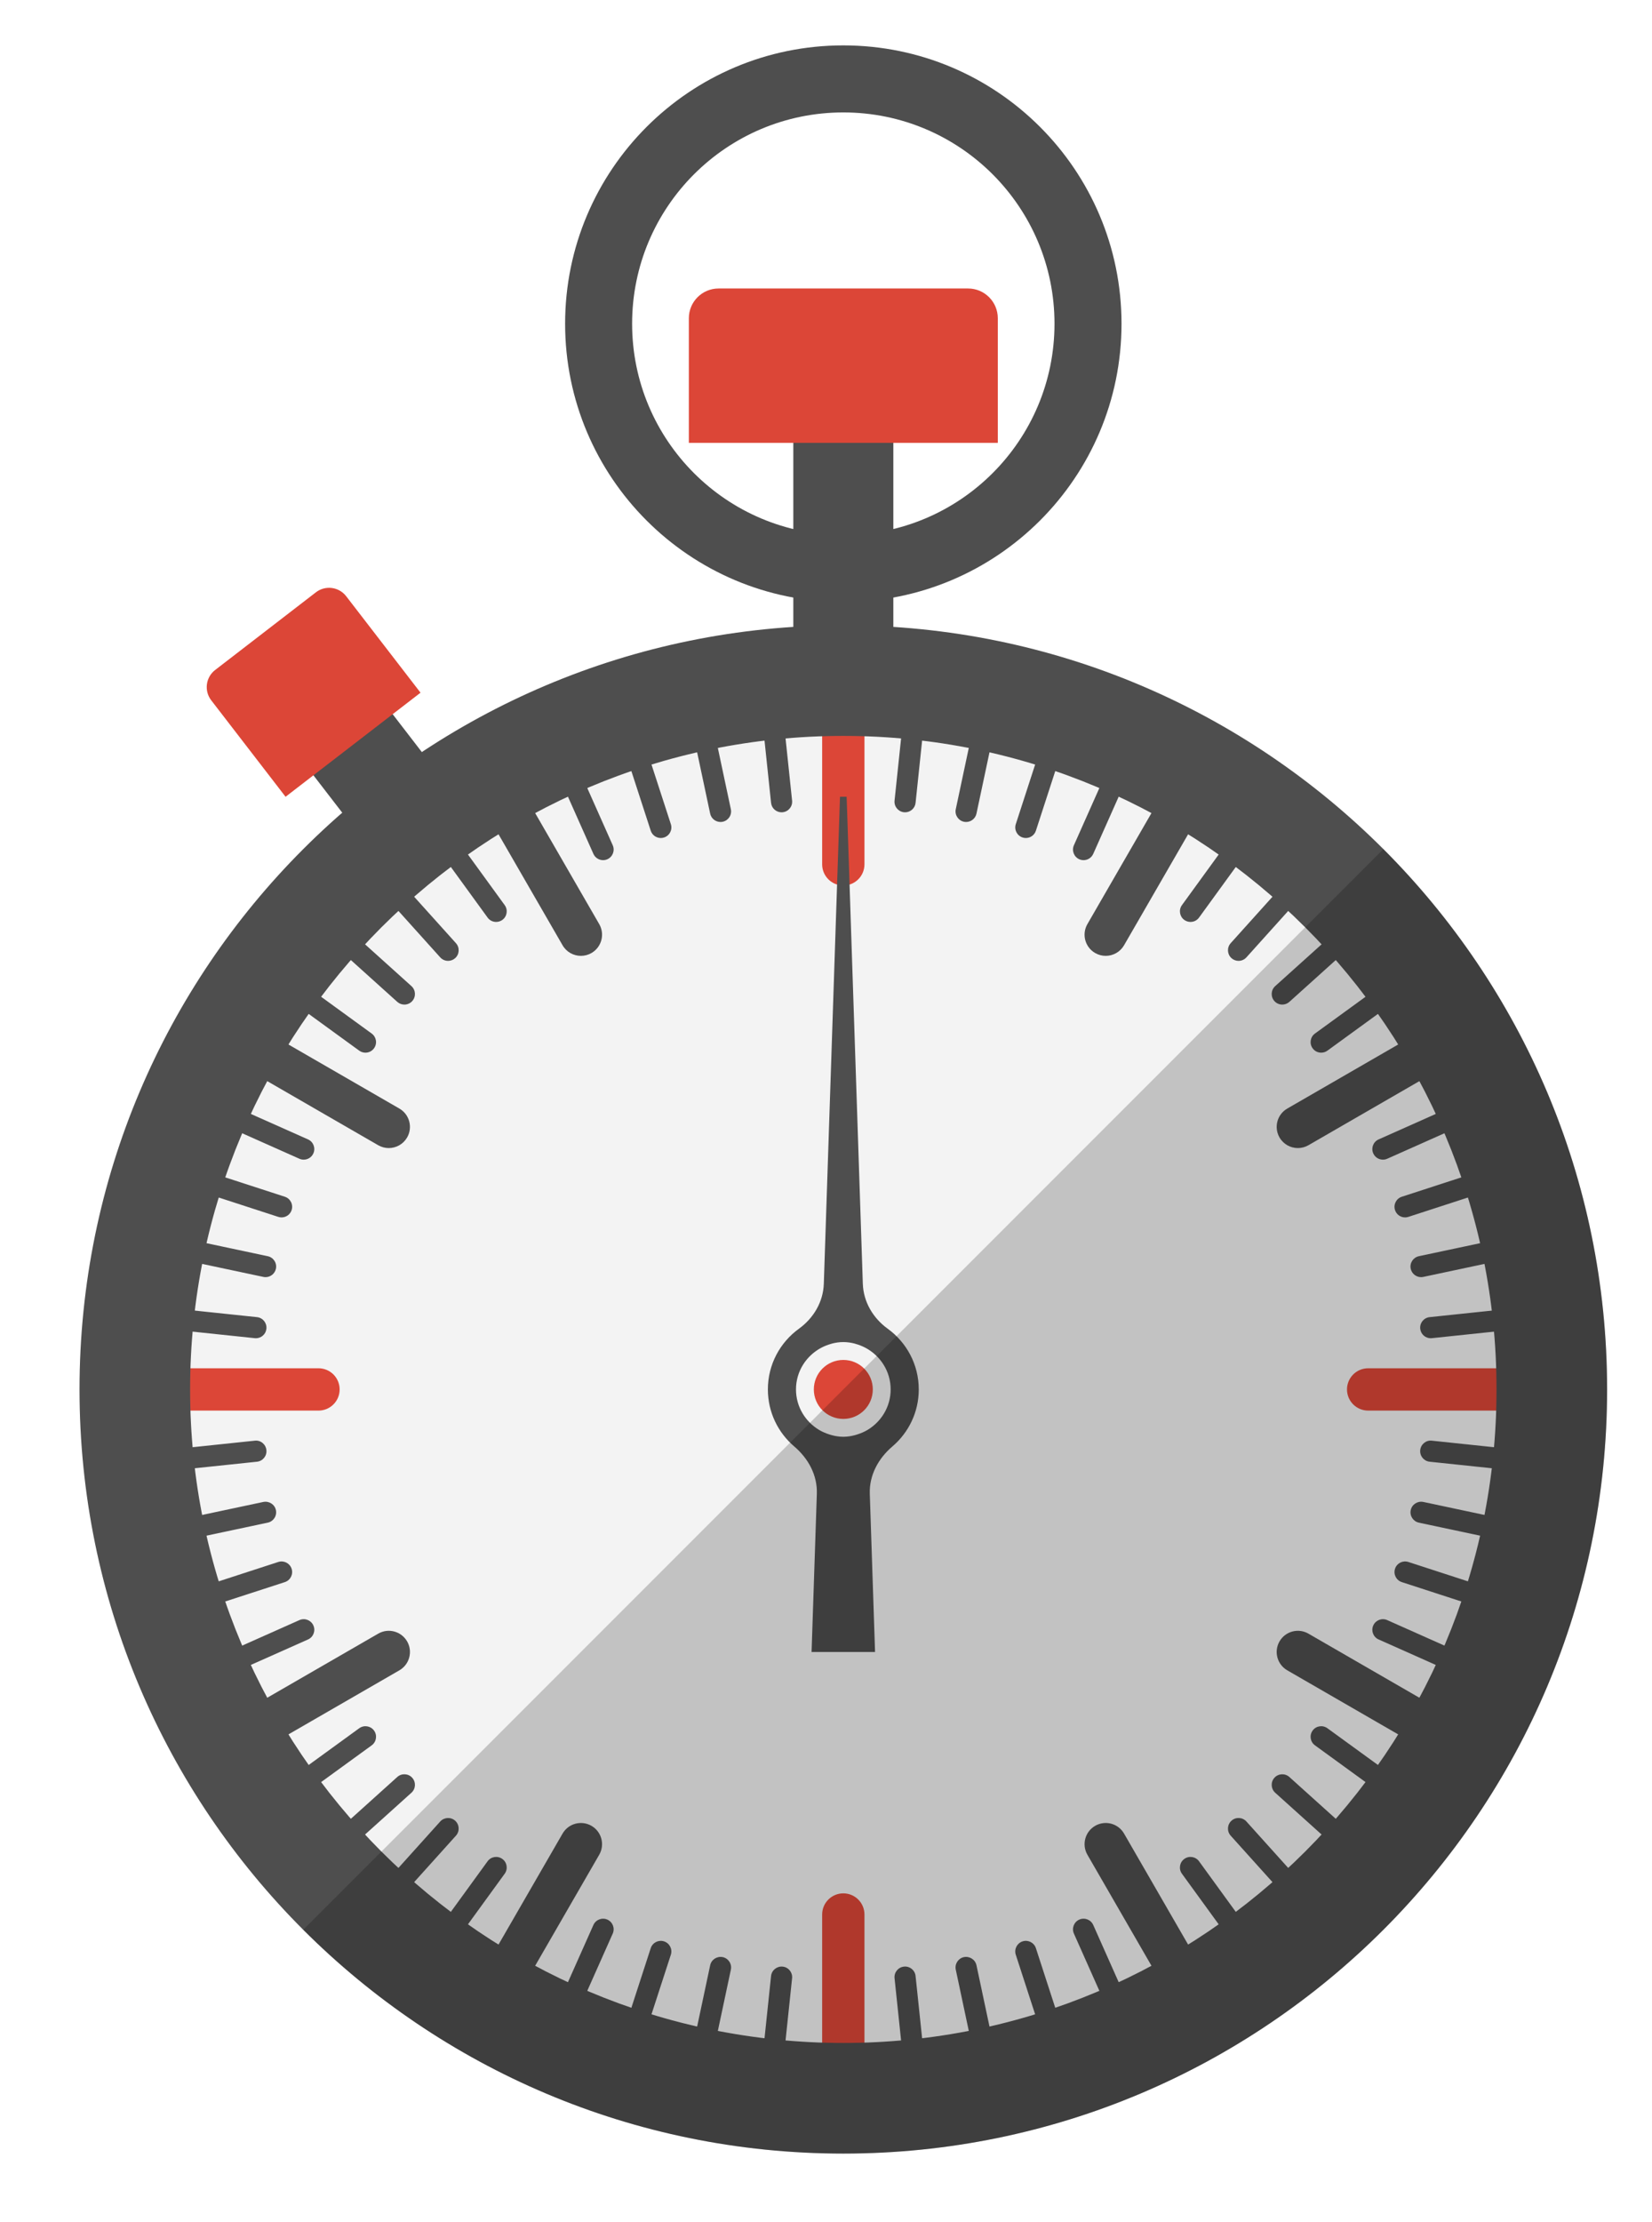
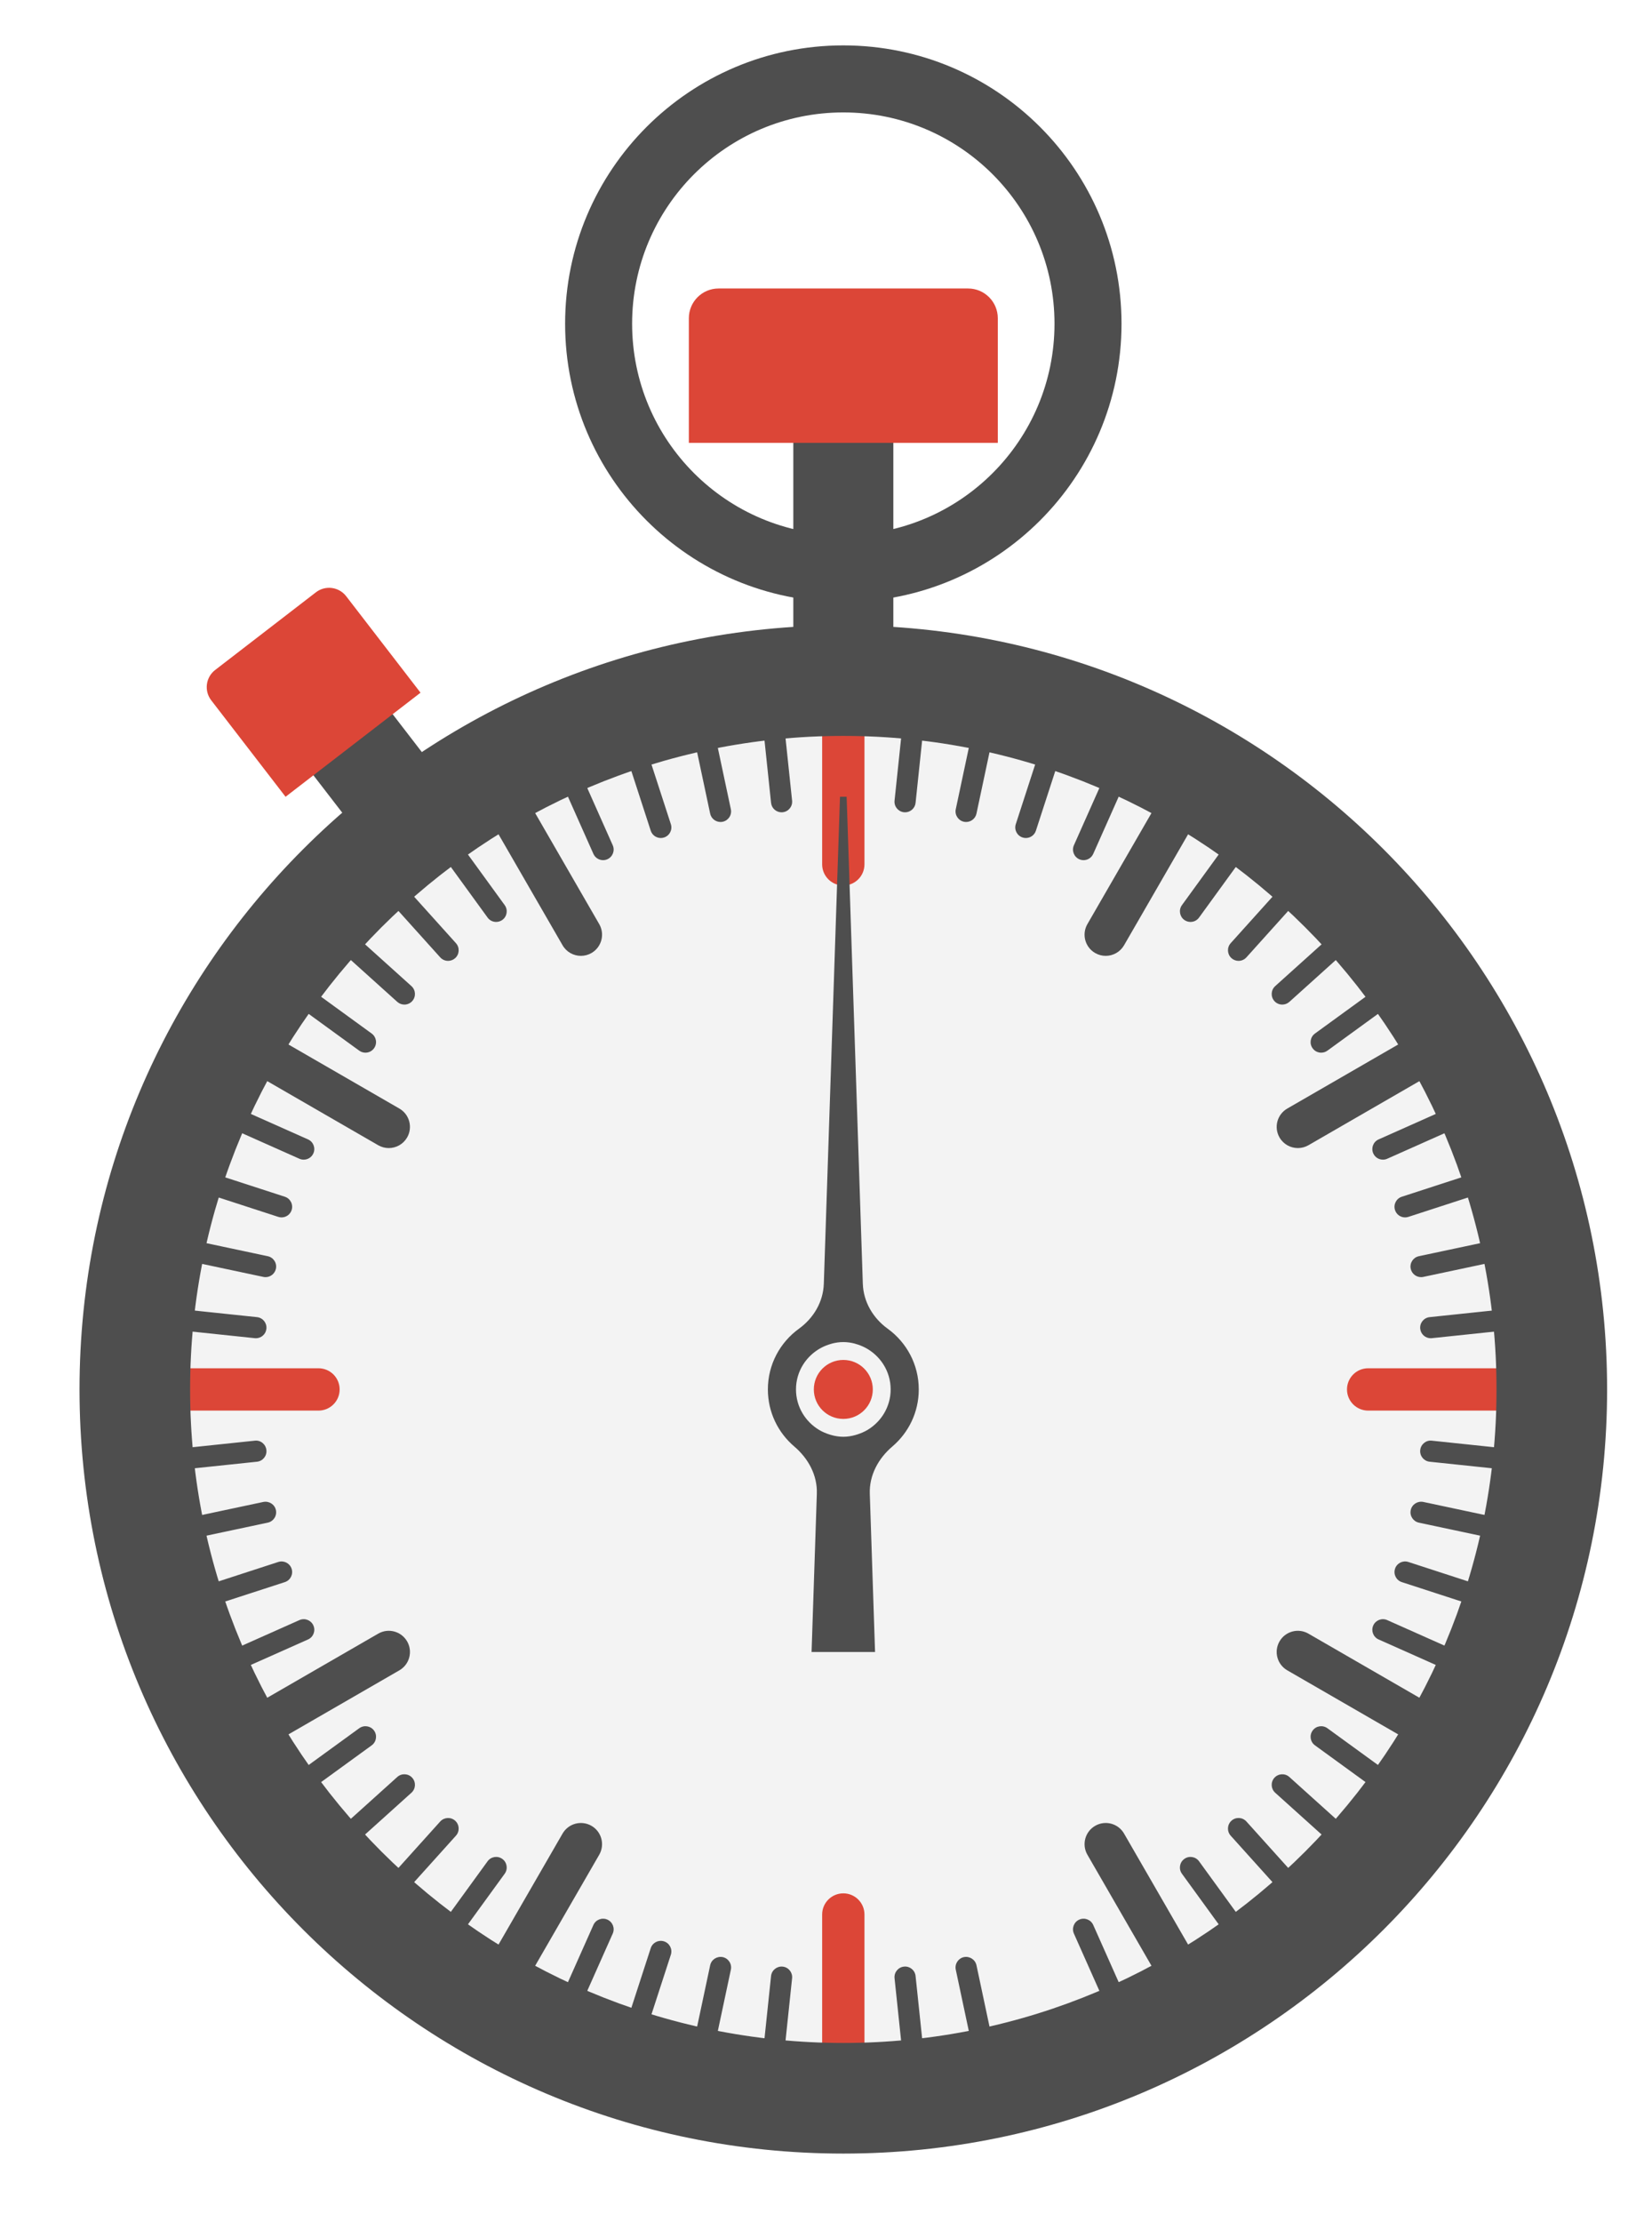
<svg xmlns="http://www.w3.org/2000/svg" xmlns:ns1="http://www.inkscape.org/namespaces/inkscape" xmlns:ns2="http://sodipodi.sourceforge.net/DTD/sodipodi-0.dtd" version="1.1" width="610" height="820" viewBox="0 0 488 656" id="svg32724" ns1:version="0.91 r13725" ns2:docname="stopwatchsimple-CDCpd.svg">
  <defs id="defs35526" />
  <ns2:namedview pagecolor="#ffffff" bordercolor="#666666" borderopacity="1" objecttolerance="10" gridtolerance="10" guidetolerance="10" ns1:pageopacity="0" ns1:pageshadow="2" ns1:window-width="1916" ns1:window-height="1035" id="namedview35524" showgrid="false" fit-margin-top="0" fit-margin-left="0" fit-margin-right="0" fit-margin-bottom="0" units="px" ns1:zoom="0.23838384" ns1:cx="272.85404" ns1:cy="427.25738" ns1:window-x="4" ns1:window-y="1" ns1:window-maximized="1" ns1:current-layer="g32728" />
  <g id="g32726" style="enable-background:new" transform="translate(-87.717,-81.806)">
    <g id="g32728">
      <clipPath id="cp36">
        <path transform="matrix(1,0,0,-1,0,792)" d="M 0,792 612,792 612,0 0,0 Z" id="path33617" ns1:connector-curvature="0" />
      </clipPath>
      <g id="g33752" data-name="H1" />
      <g id="g33768" data-name="Artifact">
        <clipPath id="cp40">
          <path transform="matrix(1,0,0,-1,0,792)" d="M 0,792 612,792 612,0 0,0 Z" id="path33771" ns1:connector-curvature="0" />
        </clipPath>
      </g>
      <g id="g33777" data-name="H2" />
      <g id="g34107" data-name="H2" />
      <g id="g34113" data-name="Artifact" transform="matrix(4,0,0,4,-594.361,-1944.2)">
        <clipPath id="cp67">
          <path transform="matrix(1,0,0,-1,0,792)" d="M 0,792 612,792 612,0 0,0 Z" id="path34116" ns1:connector-curvature="0" />
        </clipPath>
        <g clip-path="url(#cp67)" id="g34118">
          <path transform="matrix(1,0,0,-1,281.038,609.062)" d="m 0,0 c 0,-26.642 -21.598,-48.239 -48.239,-48.239 -26.642,0 -48.24,21.597 -48.24,48.239 0,26.642 21.598,48.239 48.24,48.239 C -21.598,48.239 0,26.642 0,0" id="path34120" ns1:connector-curvature="0" style="fill:#f3f3f3" />
          <path transform="matrix(1,0,0,-1,198.628,570.167)" d="m 0,0 5.851,4.51 -9.172,11.899 -5.851,-4.51 z" id="path34122" ns1:connector-curvature="0" style="fill:#4e4e4e" />
          <path transform="matrix(1,0,0,-1,191.608,565.316)" d="m 0,0 9.967,7.683 -5.489,7.12 C 3.94,15.501 2.938,15.631 2.24,15.093 L -5.2,9.359 C -5.898,8.821 -6.027,7.819 -5.489,7.121 Z" id="path34124" ns1:connector-curvature="0" style="fill:#dc4637" />
          <path transform="matrix(1,0,0,-1,232.798,545.993)" d="m 0,0 c -8.614,0 -15.597,6.983 -15.597,15.596 0,8.614 6.983,15.597 15.597,15.597 8.614,0 15.596,-6.983 15.596,-15.597 C 15.596,6.983 8.614,0 0,0 m 0,36.141 c -11.347,0 -20.545,-9.198 -20.545,-20.545 0,-11.346 9.198,-20.544 20.545,-20.544 11.346,0 20.545,9.198 20.545,20.544 0,11.347 -9.199,20.545 -20.545,20.545" id="path34126" ns1:connector-curvature="0" style="fill:#4e4e4e" />
          <path transform="matrix(1,0,0,-1,0,792)" d="m 236.492,235.42 -7.387,0 0,26.184 7.387,0 z" id="path34128" ns1:connector-curvature="0" style="fill:#4e4e4e" />
          <path transform="matrix(1,0,0,-1,242.011,527.796)" d="m 0,0 -18.424,0 c -1.213,0 -2.196,-0.983 -2.196,-2.196 l 0,-9.199 22.816,0 0,9.199 C 2.196,-0.983 1.213,0 0,0" id="path34130" ns1:connector-curvature="0" style="fill:#dc4637" />
          <path transform="matrix(1,0,0,-1,228.238,566.462)" d="M 0,0 C -0.395,0 -0.734,0.298 -0.776,0.699 L -1.554,8.103 C -1.6,8.534 -1.288,8.918 -0.859,8.962 -0.431,9.01 -0.046,8.697 -0.001,8.268 L 0.777,0.864 C 0.823,0.433 0.511,0.049 0.082,0.005 0.055,0.002 0.027,0 0,0" id="path34132" ns1:connector-curvature="0" style="fill:#4e4e4e" />
          <path transform="matrix(1,0,0,-1,223.728,567.176)" d="m 0,0 c -0.361,0 -0.685,0.252 -0.764,0.619 l -1.548,7.283 c -0.089,0.421 0.18,0.836 0.602,0.926 0.419,0.087 0.836,-0.18 0.927,-0.603 L 0.765,0.943 C 0.855,0.522 0.585,0.107 0.163,0.017 0.108,0.006 0.054,0 0,0" id="path34134" ns1:connector-curvature="0" style="fill:#4e4e4e" />
          <path transform="matrix(1,0,0,-1,219.319,568.359)" d="m 0,0 c -0.33,0 -0.636,0.209 -0.743,0.54 l -2.301,7.081 c -0.133,0.411 0.092,0.851 0.502,0.984 0.41,0.135 0.851,-0.09 0.985,-0.502 l 2.3,-7.081 C 0.877,0.612 0.652,0.171 0.241,0.038 0.161,0.012 0.08,0 0,0" id="path34136" ns1:connector-curvature="0" style="fill:#4e4e4e" />
          <path transform="matrix(1,0,0,-1,215.057,569.994)" d="M 0,0 C -0.3,0 -0.585,0.173 -0.715,0.464 L -3.743,7.266 C -3.917,7.659 -3.74,8.122 -3.346,8.297 -2.95,8.471 -2.49,8.294 -2.314,7.9 L 0.713,1.099 C 0.888,0.705 0.711,0.243 0.317,0.067 0.214,0.021 0.106,0 0,0" id="path34138" ns1:connector-curvature="0" style="fill:#4e4e4e" />
          <path transform="matrix(1,0,0,-1,207.16,574.554)" d="m 0,0 c -0.242,0 -0.48,0.111 -0.632,0.322 l -4.376,6.023 c -0.254,0.35 -0.177,0.838 0.172,1.091 0.35,0.254 0.838,0.177 1.091,-0.172 L 0.631,1.241 C 0.885,0.891 0.807,0.403 0.459,0.149 0.32,0.049 0.16,0 0,0" id="path34140" ns1:connector-curvature="0" style="fill:#4e4e4e" />
          <path transform="matrix(1,0,0,-1,203.611,577.428)" d="m 0,0 c -0.214,0 -0.427,0.087 -0.581,0.258 l -4.981,5.533 c -0.289,0.322 -0.263,0.815 0.058,1.105 0.32,0.288 0.814,0.262 1.103,-0.058 L 0.581,1.305 C 0.869,0.983 0.843,0.49 0.523,0.2 0.373,0.066 0.186,0 0,0" id="path34142" ns1:connector-curvature="0" style="fill:#4e4e4e" />
          <path transform="matrix(1,0,0,-1,200.382,580.655)" d="m 0,0 c -0.186,0 -0.373,0.066 -0.523,0.2 l -5.532,4.981 c -0.321,0.29 -0.347,0.783 -0.058,1.105 0.289,0.319 0.782,0.345 1.103,0.058 L 0.523,1.363 C 0.843,1.073 0.869,0.58 0.581,0.258 0.427,0.087 0.214,0 0,0" id="path34144" ns1:connector-curvature="0" style="fill:#4e4e4e" />
          <path transform="matrix(1,0,0,-1,197.508,584.205)" d="m 0,0 c -0.16,0 -0.32,0.049 -0.459,0.149 l -6.023,4.377 c -0.348,0.253 -0.426,0.742 -0.172,1.091 0.251,0.35 0.74,0.428 1.091,0.173 L 0.46,1.413 C 0.809,1.16 0.887,0.671 0.632,0.322 0.48,0.111 0.242,0 0,0" id="path34146" ns1:connector-curvature="0" style="fill:#4e4e4e" />
          <path transform="matrix(1,0,0,-1,192.948,592.102)" d="m 0,0 c -0.106,0 -0.214,0.021 -0.317,0.067 l -6.802,3.029 c -0.394,0.176 -0.572,0.638 -0.395,1.032 0.175,0.395 0.635,0.571 1.031,0.396 L 0.319,1.495 C 0.713,1.32 0.89,0.858 0.714,0.464 0.585,0.172 0.299,0 0,0" id="path34148" ns1:connector-curvature="0" style="fill:#4e4e4e" />
          <path transform="matrix(1,0,0,-1,191.313,596.364)" d="m 0,0 c -0.08,0 -0.161,0.012 -0.242,0.038 l -7.08,2.301 c -0.41,0.133 -0.635,0.574 -0.501,0.985 0.134,0.412 0.572,0.633 0.985,0.502 L 0.242,1.525 C 0.652,1.392 0.877,0.951 0.743,0.54 0.636,0.209 0.33,0 0,0" id="path34150" ns1:connector-curvature="0" style="fill:#4e4e4e" />
          <path transform="matrix(1,0,0,-1,190.132,600.774)" d="m 0,0 c -0.054,0 -0.108,0.006 -0.163,0.017 l -7.283,1.547 c -0.422,0.09 -0.692,0.505 -0.602,0.927 0.09,0.422 0.507,0.688 0.927,0.602 L 0.162,1.546 C 0.584,1.456 0.853,1.041 0.764,0.62 0.685,0.252 0.361,0 0,0" id="path34152" ns1:connector-curvature="0" style="fill:#4e4e4e" />
          <path transform="matrix(1,0,0,-1,189.417,605.284)" d="m 0,0 c -0.028,0 -0.055,0.002 -0.082,0.005 l -7.404,0.778 c -0.429,0.044 -0.741,0.429 -0.695,0.859 0.045,0.429 0.435,0.748 0.858,0.694 L 0.081,1.558 C 0.51,1.514 0.822,1.129 0.776,0.699 0.734,0.298 0.395,0 0,0" id="path34154" ns1:connector-curvature="0" style="fill:#4e4e4e" />
          <path transform="matrix(1,0,0,-1,182.012,615.181)" d="m 0,0 c -0.395,0 -0.734,0.298 -0.776,0.699 -0.046,0.43 0.266,0.815 0.695,0.859 L 7.323,2.336 C 7.748,2.391 8.136,2.072 8.181,1.642 8.227,1.212 7.915,0.827 7.486,0.783 L 0.082,0.005 C 0.055,0.002 0.028,0 0,0" id="path34156" ns1:connector-curvature="0" style="fill:#4e4e4e" />
          <path transform="matrix(1,0,0,-1,182.848,620.46)" d="m 0,0 c -0.361,0 -0.685,0.252 -0.764,0.62 -0.089,0.421 0.18,0.836 0.602,0.926 L 7.121,3.093 C 7.547,3.174 7.958,2.912 8.048,2.491 8.137,2.069 7.868,1.654 7.446,1.564 L 0.163,0.017 C 0.108,0.006 0.053,0 0,0" id="path34158" ns1:connector-curvature="0" style="fill:#4e4e4e" />
          <path transform="matrix(1,0,0,-1,184.233,625.624)" d="m 0,0 c -0.33,0 -0.636,0.209 -0.743,0.54 -0.134,0.411 0.091,0.852 0.501,0.984 l 7.08,2.302 C 7.25,3.958 7.689,3.736 7.823,3.324 7.957,2.913 7.732,2.472 7.322,2.339 L 0.242,0.038 C 0.161,0.012 0.08,0 0,0" id="path34160" ns1:connector-curvature="0" style="fill:#4e4e4e" />
          <path transform="matrix(1,0,0,-1,186.149,630.614)" d="m 0,0 c -0.299,0 -0.585,0.173 -0.714,0.464 -0.177,0.394 0.001,0.856 0.395,1.032 L 6.483,4.525 C 6.879,4.7 7.339,4.522 7.514,4.128 7.69,3.734 7.513,3.272 7.119,3.096 L 0.317,0.067 C 0.214,0.021 0.106,0 0,0" id="path34162" ns1:connector-curvature="0" style="fill:#4e4e4e" />
          <path transform="matrix(1,0,0,-1,191.487,639.859)" d="M 0,0 C -0.242,0 -0.48,0.112 -0.633,0.322 -0.887,0.671 -0.809,1.16 -0.46,1.413 L 5.563,5.788 C 5.914,6.041 6.402,5.965 6.655,5.616 6.908,5.266 6.83,4.778 6.482,4.525 L 0.459,0.15 C 0.32,0.049 0.159,0 0,0" id="path34164" ns1:connector-curvature="0" style="fill:#4e4e4e" />
          <path transform="matrix(1,0,0,-1,194.849,644.013)" d="M 0,0 C -0.214,0 -0.427,0.087 -0.581,0.258 -0.869,0.58 -0.843,1.073 -0.522,1.363 L 5.01,6.344 C 5.33,6.634 5.825,6.606 6.113,6.286 6.402,5.964 6.376,5.471 6.055,5.181 L 0.523,0.2 C 0.373,0.066 0.186,0 0,0" id="path34166" ns1:connector-curvature="0" style="fill:#4e4e4e" />
          <path transform="matrix(1,0,0,-1,198.629,647.793)" d="m 0,0 c -0.186,0 -0.373,0.066 -0.523,0.2 -0.32,0.29 -0.346,0.783 -0.058,1.105 L 4.401,6.838 C 4.69,7.157 5.184,7.183 5.504,6.896 5.825,6.606 5.851,6.113 5.562,5.791 L 0.581,0.258 C 0.427,0.087 0.214,0 0,0" id="path34168" ns1:connector-curvature="0" style="fill:#4e4e4e" />
          <path transform="matrix(1,0,0,-1,202.782,651.156)" d="M 0,0 C -0.16,0 -0.32,0.049 -0.458,0.15 -0.807,0.403 -0.885,0.891 -0.631,1.241 L 3.745,7.264 C 3.998,7.613 4.486,7.691 4.836,7.436 5.185,7.183 5.263,6.695 5.009,6.345 L 0.633,0.322 C 0.48,0.112 0.242,0 0,0" id="path34170" ns1:connector-curvature="0" style="fill:#4e4e4e" />
          <path transform="matrix(1,0,0,-1,212.028,656.494)" d="M 0,0 C -0.106,0 -0.214,0.021 -0.317,0.067 -0.711,0.243 -0.888,0.705 -0.714,1.099 L 2.314,7.9 C 2.49,8.294 2.953,8.471 3.346,8.297 3.74,8.121 3.917,7.659 3.742,7.265 L 0.715,0.464 C 0.585,0.172 0.3,0 0,0" id="path34172" ns1:connector-curvature="0" style="fill:#4e4e4e" />
          <path transform="matrix(1,0,0,-1,217.018,658.409)" d="m 0,0 c -0.08,0 -0.161,0.012 -0.241,0.038 -0.411,0.133 -0.636,0.574 -0.502,0.984 l 2.3,7.081 C 1.691,8.515 2.132,8.737 2.542,8.605 2.952,8.472 3.177,8.032 3.044,7.621 L 0.743,0.54 C 0.635,0.209 0.33,0 0,0" id="path34174" ns1:connector-curvature="0" style="fill:#4e4e4e" />
          <path transform="matrix(1,0,0,-1,222.182,659.793)" d="m 0,0 c -0.054,0 -0.108,0.006 -0.163,0.017 -0.422,0.09 -0.692,0.505 -0.602,0.926 L 0.783,8.225 C 0.873,8.648 1.286,8.91 1.71,8.828 2.132,8.738 2.401,8.323 2.312,7.902 L 0.764,0.62 C 0.685,0.252 0.361,0 0,0" id="path34176" ns1:connector-curvature="0" style="fill:#4e4e4e" />
          <path transform="matrix(1,0,0,-1,227.461,660.629)" d="M 0,0 C -0.028,0 -0.055,0.002 -0.082,0.005 -0.511,0.049 -0.823,0.433 -0.777,0.864 L 0.001,8.268 C 0.045,8.697 0.438,9.007 0.859,8.962 1.288,8.918 1.6,8.534 1.554,8.103 L 0.776,0.699 C 0.734,0.298 0.395,0 0,0" id="path34178" ns1:connector-curvature="0" style="fill:#4e4e4e" />
          <path transform="matrix(1,0,0,-1,238.136,660.629)" d="M 0,0 C -0.395,0 -0.734,0.298 -0.776,0.699 L -1.554,8.103 C -1.6,8.534 -1.288,8.918 -0.859,8.962 -0.43,9.011 -0.046,8.697 -0.001,8.268 L 0.777,0.864 C 0.823,0.433 0.511,0.049 0.082,0.005 0.055,0.002 0.027,0 0,0" id="path34180" ns1:connector-curvature="0" style="fill:#4e4e4e" />
          <path transform="matrix(1,0,0,-1,243.415,659.793)" d="m 0,0 c -0.361,0 -0.685,0.252 -0.764,0.62 l -1.548,7.282 c -0.089,0.421 0.18,0.836 0.602,0.926 0.416,0.084 0.836,-0.18 0.927,-0.603 L 0.765,0.943 C 0.855,0.522 0.585,0.107 0.163,0.017 0.108,0.006 0.054,0 0,0" id="path34182" ns1:connector-curvature="0" style="fill:#4e4e4e" />
-           <path transform="matrix(1,0,0,-1,248.578,658.409)" d="m 0,0 c -0.33,0 -0.635,0.209 -0.743,0.54 l -2.301,7.081 c -0.133,0.411 0.092,0.851 0.502,0.984 0.41,0.133 0.851,-0.09 0.985,-0.502 l 2.3,-7.081 C 0.877,0.612 0.652,0.171 0.241,0.038 0.161,0.012 0.08,0 0,0" id="path34184" ns1:connector-curvature="0" style="fill:#4e4e4e" />
          <path transform="matrix(1,0,0,-1,253.569,656.494)" d="M 0,0 C -0.3,0 -0.585,0.172 -0.715,0.464 L -3.742,7.265 C -3.917,7.659 -3.74,8.121 -3.346,8.297 -2.949,8.471 -2.49,8.294 -2.314,7.9 L 0.714,1.099 C 0.888,0.705 0.711,0.243 0.317,0.067 0.214,0.021 0.106,0 0,0" id="path34186" ns1:connector-curvature="0" style="fill:#4e4e4e" />
          <path transform="matrix(1,0,0,-1,262.814,651.156)" d="m 0,0 c -0.242,0 -0.48,0.112 -0.633,0.322 l -4.376,6.023 c -0.254,0.35 -0.176,0.838 0.173,1.091 0.349,0.255 0.837,0.177 1.091,-0.172 L 0.631,1.241 C 0.885,0.891 0.807,0.403 0.458,0.15 0.32,0.049 0.16,0 0,0" id="path34188" ns1:connector-curvature="0" style="fill:#4e4e4e" />
          <path transform="matrix(1,0,0,-1,266.967,647.793)" d="M 0,0 C -0.214,0 -0.427,0.087 -0.581,0.258 L -5.562,5.791 C -5.85,6.113 -5.824,6.606 -5.504,6.896 -5.182,7.186 -4.69,7.158 -4.4,6.838 L 0.581,1.305 C 0.869,0.983 0.843,0.49 0.522,0.2 0.373,0.066 0.186,0 0,0" id="path34190" ns1:connector-curvature="0" style="fill:#4e4e4e" />
          <path transform="matrix(1,0,0,-1,270.747,644.013)" d="m 0,0 c -0.186,0 -0.373,0.066 -0.523,0.2 l -5.532,4.981 c -0.321,0.29 -0.347,0.783 -0.058,1.105 0.289,0.319 0.783,0.346 1.103,0.058 L 0.523,1.363 C 0.843,1.073 0.869,0.58 0.581,0.258 0.427,0.087 0.214,0 0,0" id="path34192" ns1:connector-curvature="0" style="fill:#4e4e4e" />
          <path transform="matrix(1,0,0,-1,274.11,639.859)" d="m 0,0 c -0.159,0 -0.32,0.049 -0.459,0.15 l -6.022,4.375 c -0.349,0.253 -0.427,0.741 -0.172,1.091 0.251,0.349 0.74,0.425 1.091,0.172 L 0.46,1.413 C 0.809,1.16 0.887,0.671 0.632,0.322 0.48,0.112 0.242,0 0,0" id="path34194" ns1:connector-curvature="0" style="fill:#4e4e4e" />
          <path transform="matrix(1,0,0,-1,279.448,630.614)" d="M 0,0 C -0.106,0 -0.214,0.021 -0.317,0.067 L -7.119,3.096 C -7.513,3.272 -7.69,3.734 -7.514,4.128 -7.339,4.522 -6.878,4.7 -6.483,4.525 L 0.319,1.496 C 0.713,1.32 0.891,0.858 0.714,0.464 0.585,0.173 0.299,0 0,0" id="path34196" ns1:connector-curvature="0" style="fill:#4e4e4e" />
          <path transform="matrix(1,0,0,-1,281.365,625.624)" d="m 0,0 c -0.08,0 -0.161,0.012 -0.242,0.038 l -7.081,2.301 c -0.409,0.133 -0.635,0.574 -0.501,0.985 0.133,0.412 0.573,0.634 0.985,0.502 L 0.242,1.524 C 0.652,1.392 0.876,0.951 0.743,0.54 0.635,0.209 0.33,0 0,0" id="path34198" ns1:connector-curvature="0" style="fill:#4e4e4e" />
          <path transform="matrix(1,0,0,-1,282.749,620.46)" d="m 0,0 c -0.054,0 -0.108,0.006 -0.163,0.017 l -7.282,1.547 c -0.422,0.09 -0.692,0.505 -0.602,0.927 0.09,0.422 0.505,0.685 0.927,0.602 L 0.162,1.546 C 0.584,1.456 0.853,1.041 0.764,0.62 0.685,0.252 0.361,0 0,0" id="path34200" ns1:connector-curvature="0" style="fill:#4e4e4e" />
          <path transform="matrix(1,0,0,-1,283.585,615.181)" d="m 0,0 c -0.028,0 -0.055,0.002 -0.082,0.005 l -7.405,0.778 c -0.428,0.044 -0.741,0.429 -0.695,0.859 0.044,0.43 0.437,0.748 0.858,0.694 L 0.081,1.558 C 0.51,1.514 0.822,1.129 0.776,0.699 0.734,0.298 0.395,0 0,0" id="path34202" ns1:connector-curvature="0" style="fill:#4e4e4e" />
          <path transform="matrix(1,0,0,-1,276.179,605.284)" d="m 0,0 c -0.395,0 -0.734,0.298 -0.776,0.699 -0.046,0.43 0.266,0.815 0.695,0.859 L 7.324,2.336 C 7.739,2.391 8.137,2.071 8.182,1.642 8.228,1.212 7.915,0.827 7.487,0.783 L 0.082,0.005 C 0.055,0.002 0.028,0 0,0" id="path34204" ns1:connector-curvature="0" style="fill:#4e4e4e" />
          <path transform="matrix(1,0,0,-1,275.465,600.774)" d="m 0,0 c -0.361,0 -0.685,0.252 -0.764,0.62 -0.089,0.421 0.18,0.836 0.602,0.926 L 7.12,3.093 C 7.547,3.174 7.958,2.912 8.047,2.491 8.137,2.069 7.867,1.654 7.445,1.564 L 0.163,0.017 C 0.108,0.006 0.053,0 0,0" id="path34206" ns1:connector-curvature="0" style="fill:#4e4e4e" />
          <path transform="matrix(1,0,0,-1,274.284,596.364)" d="m 0,0 c -0.33,0 -0.636,0.209 -0.743,0.54 -0.134,0.411 0.091,0.852 0.501,0.985 L 6.839,3.826 C 7.251,3.959 7.69,3.736 7.824,3.324 7.957,2.913 7.732,2.472 7.323,2.339 L 0.242,0.038 C 0.161,0.012 0.08,0 0,0" id="path34208" ns1:connector-curvature="0" style="fill:#4e4e4e" />
          <path transform="matrix(1,0,0,-1,272.648,592.102)" d="M 0,0 C -0.299,0 -0.585,0.172 -0.714,0.464 -0.89,0.858 -0.713,1.32 -0.319,1.495 L 6.483,4.524 C 6.879,4.699 7.339,4.523 7.514,4.128 7.691,3.734 7.513,3.272 7.119,3.096 L 0.317,0.067 C 0.214,0.021 0.106,0 0,0" id="path34210" ns1:connector-curvature="0" style="fill:#4e4e4e" />
          <path transform="matrix(1,0,0,-1,268.089,584.205)" d="M 0,0 C -0.242,0 -0.48,0.111 -0.632,0.322 -0.887,0.671 -0.809,1.16 -0.46,1.413 L 5.562,5.79 C 5.912,6.043 6.4,5.965 6.653,5.617 6.908,5.268 6.83,4.779 6.481,4.526 L 0.459,0.149 C 0.32,0.049 0.16,0 0,0" id="path34212" ns1:connector-curvature="0" style="fill:#4e4e4e" />
          <path transform="matrix(1,0,0,-1,265.215,580.655)" d="M 0,0 C -0.214,0 -0.427,0.087 -0.581,0.258 -0.869,0.58 -0.843,1.073 -0.523,1.363 L 5.01,6.344 C 5.331,6.632 5.824,6.606 6.113,6.286 6.402,5.964 6.376,5.471 6.055,5.181 L 0.523,0.2 C 0.373,0.066 0.186,0 0,0" id="path34214" ns1:connector-curvature="0" style="fill:#4e4e4e" />
          <path transform="matrix(1,0,0,-1,261.986,577.428)" d="M 0,0 C -0.186,0 -0.373,0.066 -0.522,0.2 -0.843,0.49 -0.869,0.983 -0.581,1.305 L 4.4,6.838 C 4.69,7.157 5.183,7.183 5.504,6.896 5.824,6.606 5.85,6.113 5.562,5.791 L 0.581,0.258 C 0.427,0.087 0.214,0 0,0" id="path34216" ns1:connector-curvature="0" style="fill:#4e4e4e" />
          <path transform="matrix(1,0,0,-1,258.437,574.554)" d="M 0,0 C -0.16,0 -0.32,0.049 -0.459,0.149 -0.807,0.403 -0.885,0.891 -0.631,1.241 L 3.745,7.264 C 3.997,7.613 4.485,7.691 4.836,7.436 5.185,7.183 5.262,6.695 5.008,6.345 L 0.632,0.322 C 0.48,0.111 0.242,0 0,0" id="path34218" ns1:connector-curvature="0" style="fill:#4e4e4e" />
          <path transform="matrix(1,0,0,-1,250.54,569.994)" d="M 0,0 C -0.106,0 -0.214,0.021 -0.317,0.067 -0.711,0.243 -0.888,0.705 -0.713,1.099 L 2.314,7.9 C 2.49,8.294 2.954,8.471 3.346,8.297 3.74,8.122 3.917,7.659 3.743,7.266 L 0.715,0.464 C 0.585,0.173 0.3,0 0,0" id="path34220" ns1:connector-curvature="0" style="fill:#4e4e4e" />
          <path transform="matrix(1,0,0,-1,246.278,568.359)" d="m 0,0 c -0.08,0 -0.161,0.012 -0.241,0.038 -0.411,0.133 -0.636,0.574 -0.502,0.984 l 2.3,7.081 C 1.691,8.515 2.133,8.738 2.542,8.605 2.952,8.472 3.177,8.032 3.044,7.621 L 0.743,0.54 C 0.636,0.209 0.33,0 0,0" id="path34222" ns1:connector-curvature="0" style="fill:#4e4e4e" />
          <path transform="matrix(1,0,0,-1,241.868,567.176)" d="m 0,0 c -0.054,0 -0.108,0.006 -0.163,0.017 -0.422,0.09 -0.692,0.505 -0.602,0.926 L 0.783,8.225 C 0.874,8.648 1.29,8.913 1.71,8.828 2.132,8.738 2.401,8.323 2.312,7.902 L 0.764,0.619 C 0.685,0.252 0.361,0 0,0" id="path34224" ns1:connector-curvature="0" style="fill:#4e4e4e" />
          <path transform="matrix(1,0,0,-1,237.359,566.462)" d="M 0,0 C -0.027,0 -0.055,0.002 -0.082,0.005 -0.511,0.049 -0.823,0.433 -0.777,0.864 L 0.001,8.268 C 0.045,8.697 0.438,9.01 0.859,8.962 1.288,8.918 1.6,8.534 1.554,8.103 L 0.776,0.699 C 0.734,0.298 0.395,0 0,0" id="path34226" ns1:connector-curvature="0" style="fill:#4e4e4e" />
          <path transform="matrix(1,0,0,-1,232.798,571.865)" d="m 0,0 c -0.863,0 -1.563,0.699 -1.563,1.563 l 0,12.305 c 0,0.864 0.7,1.563 1.563,1.563 0.863,0 1.562,-0.699 1.562,-1.563 l 0,-12.305 C 1.562,0.699 0.863,0 0,0" id="path34228" ns1:connector-curvature="0" style="fill:#dc4637" />
          <path transform="matrix(1,0,0,-1,266.367,591.246)" d="m 0,0 c -0.54,0 -1.065,0.279 -1.355,0.781 -0.431,0.748 -0.176,1.703 0.572,2.135 L 9.874,9.069 C 10.619,9.503 11.576,9.245 12.009,8.497 12.44,7.749 12.184,6.794 11.437,6.362 L 0.78,0.209 C 0.534,0.067 0.265,0 0,0" id="path34230" ns1:connector-curvature="0" style="fill:#4e4e4e" />
          <path transform="matrix(1,0,0,-1,252.176,577.058)" d="m 0,0 c -0.265,0 -0.533,0.067 -0.78,0.209 -0.748,0.432 -1.003,1.387 -0.572,2.135 l 6.153,10.658 c 0.431,0.746 1.385,1.004 2.135,0.572 0.747,-0.432 1.003,-1.387 0.572,-2.135 L 1.355,0.781 C 1.065,0.281 0.54,0 0,0" id="path34232" ns1:connector-curvature="0" style="fill:#4e4e4e" />
          <path transform="matrix(1,0,0,-1,213.42,577.058)" d="m 0,0 c -0.54,0 -1.065,0.279 -1.355,0.781 l -6.153,10.658 c -0.431,0.748 -0.175,1.703 0.572,2.135 0.749,0.432 1.702,0.175 2.135,-0.572 L 1.352,2.344 C 1.783,1.596 1.528,0.641 0.78,0.209 0.533,0.067 0.265,0 0,0" id="path34234" ns1:connector-curvature="0" style="fill:#4e4e4e" />
          <path transform="matrix(1,0,0,-1,199.23,591.246)" d="m 0,0 c -0.265,0 -0.533,0.067 -0.78,0.209 l -10.657,6.153 c -0.748,0.432 -1.004,1.387 -0.573,2.135 0.432,0.746 1.385,1.006 2.135,0.572 L 0.783,2.916 C 1.531,2.484 1.786,1.529 1.355,0.781 1.065,0.281 0.54,0 0,0" id="path34236" ns1:connector-curvature="0" style="fill:#4e4e4e" />
          <path transform="matrix(1,0,0,-1,194.039,610.625)" d="m 0,0 -12.306,0 c -0.863,0 -1.562,0.699 -1.562,1.562 0,0.864 0.699,1.563 1.562,1.563 L 0,3.125 C 0.863,3.125 1.563,2.426 1.563,1.562 1.563,0.699 0.863,0 0,0" id="path34238" ns1:connector-curvature="0" style="fill:#dc4637" />
          <path transform="matrix(1,0,0,-1,188.576,636.158)" d="M 0,0 C -0.54,0 -1.065,0.279 -1.355,0.781 -1.786,1.529 -1.53,2.484 -0.783,2.916 L 9.875,9.069 C 10.622,9.502 11.577,9.245 12.01,8.497 12.441,7.749 12.185,6.794 11.438,6.362 L 0.78,0.209 C 0.533,0.067 0.265,0 0,0" id="path34240" ns1:connector-curvature="0" style="fill:#4e4e4e" />
          <path transform="matrix(1,0,0,-1,207.264,654.849)" d="m 0,0 c -0.265,0 -0.533,0.067 -0.78,0.209 -0.748,0.432 -1.003,1.387 -0.572,2.135 l 6.153,10.658 c 0.432,0.746 1.383,1.004 2.135,0.572 0.747,-0.432 1.003,-1.387 0.572,-2.135 L 1.355,0.781 C 1.065,0.281 0.54,0 0,0" id="path34242" ns1:connector-curvature="0" style="fill:#4e4e4e" />
          <path transform="matrix(1,0,0,-1,232.798,661.69)" d="m 0,0 c -0.863,0 -1.563,0.699 -1.563,1.563 l 0,12.306 c 0,0.863 0.7,1.562 1.563,1.562 0.863,0 1.562,-0.699 1.562,-1.562 l 0,-12.306 C 1.562,0.699 0.863,0 0,0" id="path34244" ns1:connector-curvature="0" style="fill:#dc4637" />
          <path transform="matrix(1,0,0,-1,258.332,654.849)" d="m 0,0 c -0.54,0 -1.065,0.279 -1.355,0.781 l -6.153,10.658 c -0.431,0.748 -0.175,1.703 0.572,2.135 0.749,0.432 1.702,0.177 2.135,-0.572 L 1.352,2.344 C 1.783,1.596 1.528,0.641 0.78,0.209 0.533,0.067 0.265,0 0,0" id="path34246" ns1:connector-curvature="0" style="fill:#4e4e4e" />
          <path transform="matrix(1,0,0,-1,277.021,636.158)" d="m 0,0 c -0.265,0 -0.533,0.067 -0.78,0.209 l -10.657,6.153 c -0.748,0.432 -1.003,1.387 -0.572,2.135 0.432,0.748 1.384,1.005 2.135,0.572 L 0.783,2.916 C 1.53,2.484 1.786,1.529 1.355,0.781 1.065,0.279 0.54,0 0,0" id="path34248" ns1:connector-curvature="0" style="fill:#4e4e4e" />
          <path transform="matrix(1,0,0,-1,283.864,610.625)" d="m 0,0 -12.306,0 c -0.863,0 -1.563,0.699 -1.563,1.562 0,0.864 0.7,1.563 1.563,1.563 L 0,3.125 C 0.863,3.125 1.562,2.426 1.562,1.562 1.562,0.699 0.863,0 0,0" id="path34250" ns1:connector-curvature="0" style="fill:#dc4637" />
          <path transform="matrix(1,0,0,-1,232.798,657.302)" d="m 0,0 c -26.642,0 -48.239,21.597 -48.239,48.239 0,26.642 21.597,48.24 48.239,48.24 26.642,0 48.239,-21.598 48.239,-48.24 C 48.239,21.597 26.642,0 0,0 m 0,104.645 c -31.152,0 -56.406,-25.254 -56.406,-56.406 0,-31.152 25.254,-56.405 56.406,-56.405 31.152,0 56.406,25.253 56.406,56.405 0,31.152 -25.254,56.406 -56.406,56.406" id="path34252" ns1:connector-curvature="0" style="fill:#4e4e4e" />
          <path transform="matrix(1,0,0,-1,234.976,609.062)" d="m 0,0 c 0,-1.203 -0.975,-2.177 -2.177,-2.177 -1.203,0 -2.178,0.974 -2.178,2.177 0,1.202 0.975,2.177 2.178,2.177 C -0.975,2.177 0,1.202 0,0" id="path34254" ns1:connector-curvature="0" style="fill:#dc4637" />
          <path transform="matrix(1,0,0,-1,234.597,612.045)" d="m 0,0 c -0.239,-0.145 -0.501,-0.255 -0.771,-0.341 -0.047,-0.015 -0.093,-0.031 -0.14,-0.043 -0.283,-0.078 -0.579,-0.128 -0.888,-0.128 -0.309,0 -0.604,0.05 -0.887,0.128 -0.048,0.012 -0.093,0.028 -0.14,0.043 -0.271,0.086 -0.532,0.196 -0.771,0.341 -1.013,0.612 -1.697,1.713 -1.697,2.983 0,1.352 0.776,2.511 1.899,3.093 0.226,0.116 0.466,0.208 0.716,0.277 0.022,0.006 0.042,0.015 0.064,0.02 0.262,0.066 0.534,0.105 0.816,0.105 0.283,0 0.555,-0.039 0.816,-0.105 C -0.96,6.368 -0.94,6.359 -0.918,6.353 -0.669,6.284 -0.428,6.192 -0.202,6.076 0.921,5.494 1.697,4.335 1.697,2.983 1.697,1.713 1.013,0.612 0,0 m 3.773,2.983 c 0,1.849 -0.906,3.475 -2.295,4.482 -1.083,0.784 -1.791,1.98 -1.836,3.317 l -1.195,35.948 -0.491,0 -1.195,-35.948 C -3.284,9.445 -3.992,8.249 -5.075,7.465 -6.465,6.458 -7.37,4.832 -7.37,2.983 c 0,-1.692 0.758,-3.197 1.95,-4.213 1.039,-0.885 1.711,-2.121 1.666,-3.484 l -0.389,-11.683 4.688,0 -0.388,11.683 c -0.045,1.363 0.627,2.599 1.665,3.484 1.193,1.016 1.951,2.521 1.951,4.213" id="path34256" ns1:connector-curvature="0" style="fill:#4e4e4e" />
          <g id="g34258" style="opacity:0.2;filter:url(#blend_1)">
            <clipPath id="cp68">
-               <path transform="matrix(1,0,0,-1,0,792)" d="m 192.914,126.532 96.29,0 0,96.291 -96.29,0 z" id="path34261" ns1:connector-curvature="0" />
-             </clipPath>
+               </clipPath>
            <g clip-path="url(#cp68)" id="g34263">
-               <path transform="matrix(1,0,0,-1,272.683,569.177)" d="m 0,0 -79.769,-79.769 c 10.207,-10.208 24.308,-16.521 39.884,-16.521 31.152,0 56.406,25.253 56.406,56.405 C 16.521,-24.309 10.207,-10.207 0,0" id="path34265" ns1:connector-curvature="0" style="fill:#010101" />
-             </g>
+               </g>
          </g>
        </g>
      </g>
      <g id="g34613" data-name="H2" />
      <g id="g34882" data-name="P" />
      <g id="g34897" data-name="P" />
    </g>
  </g>
</svg>